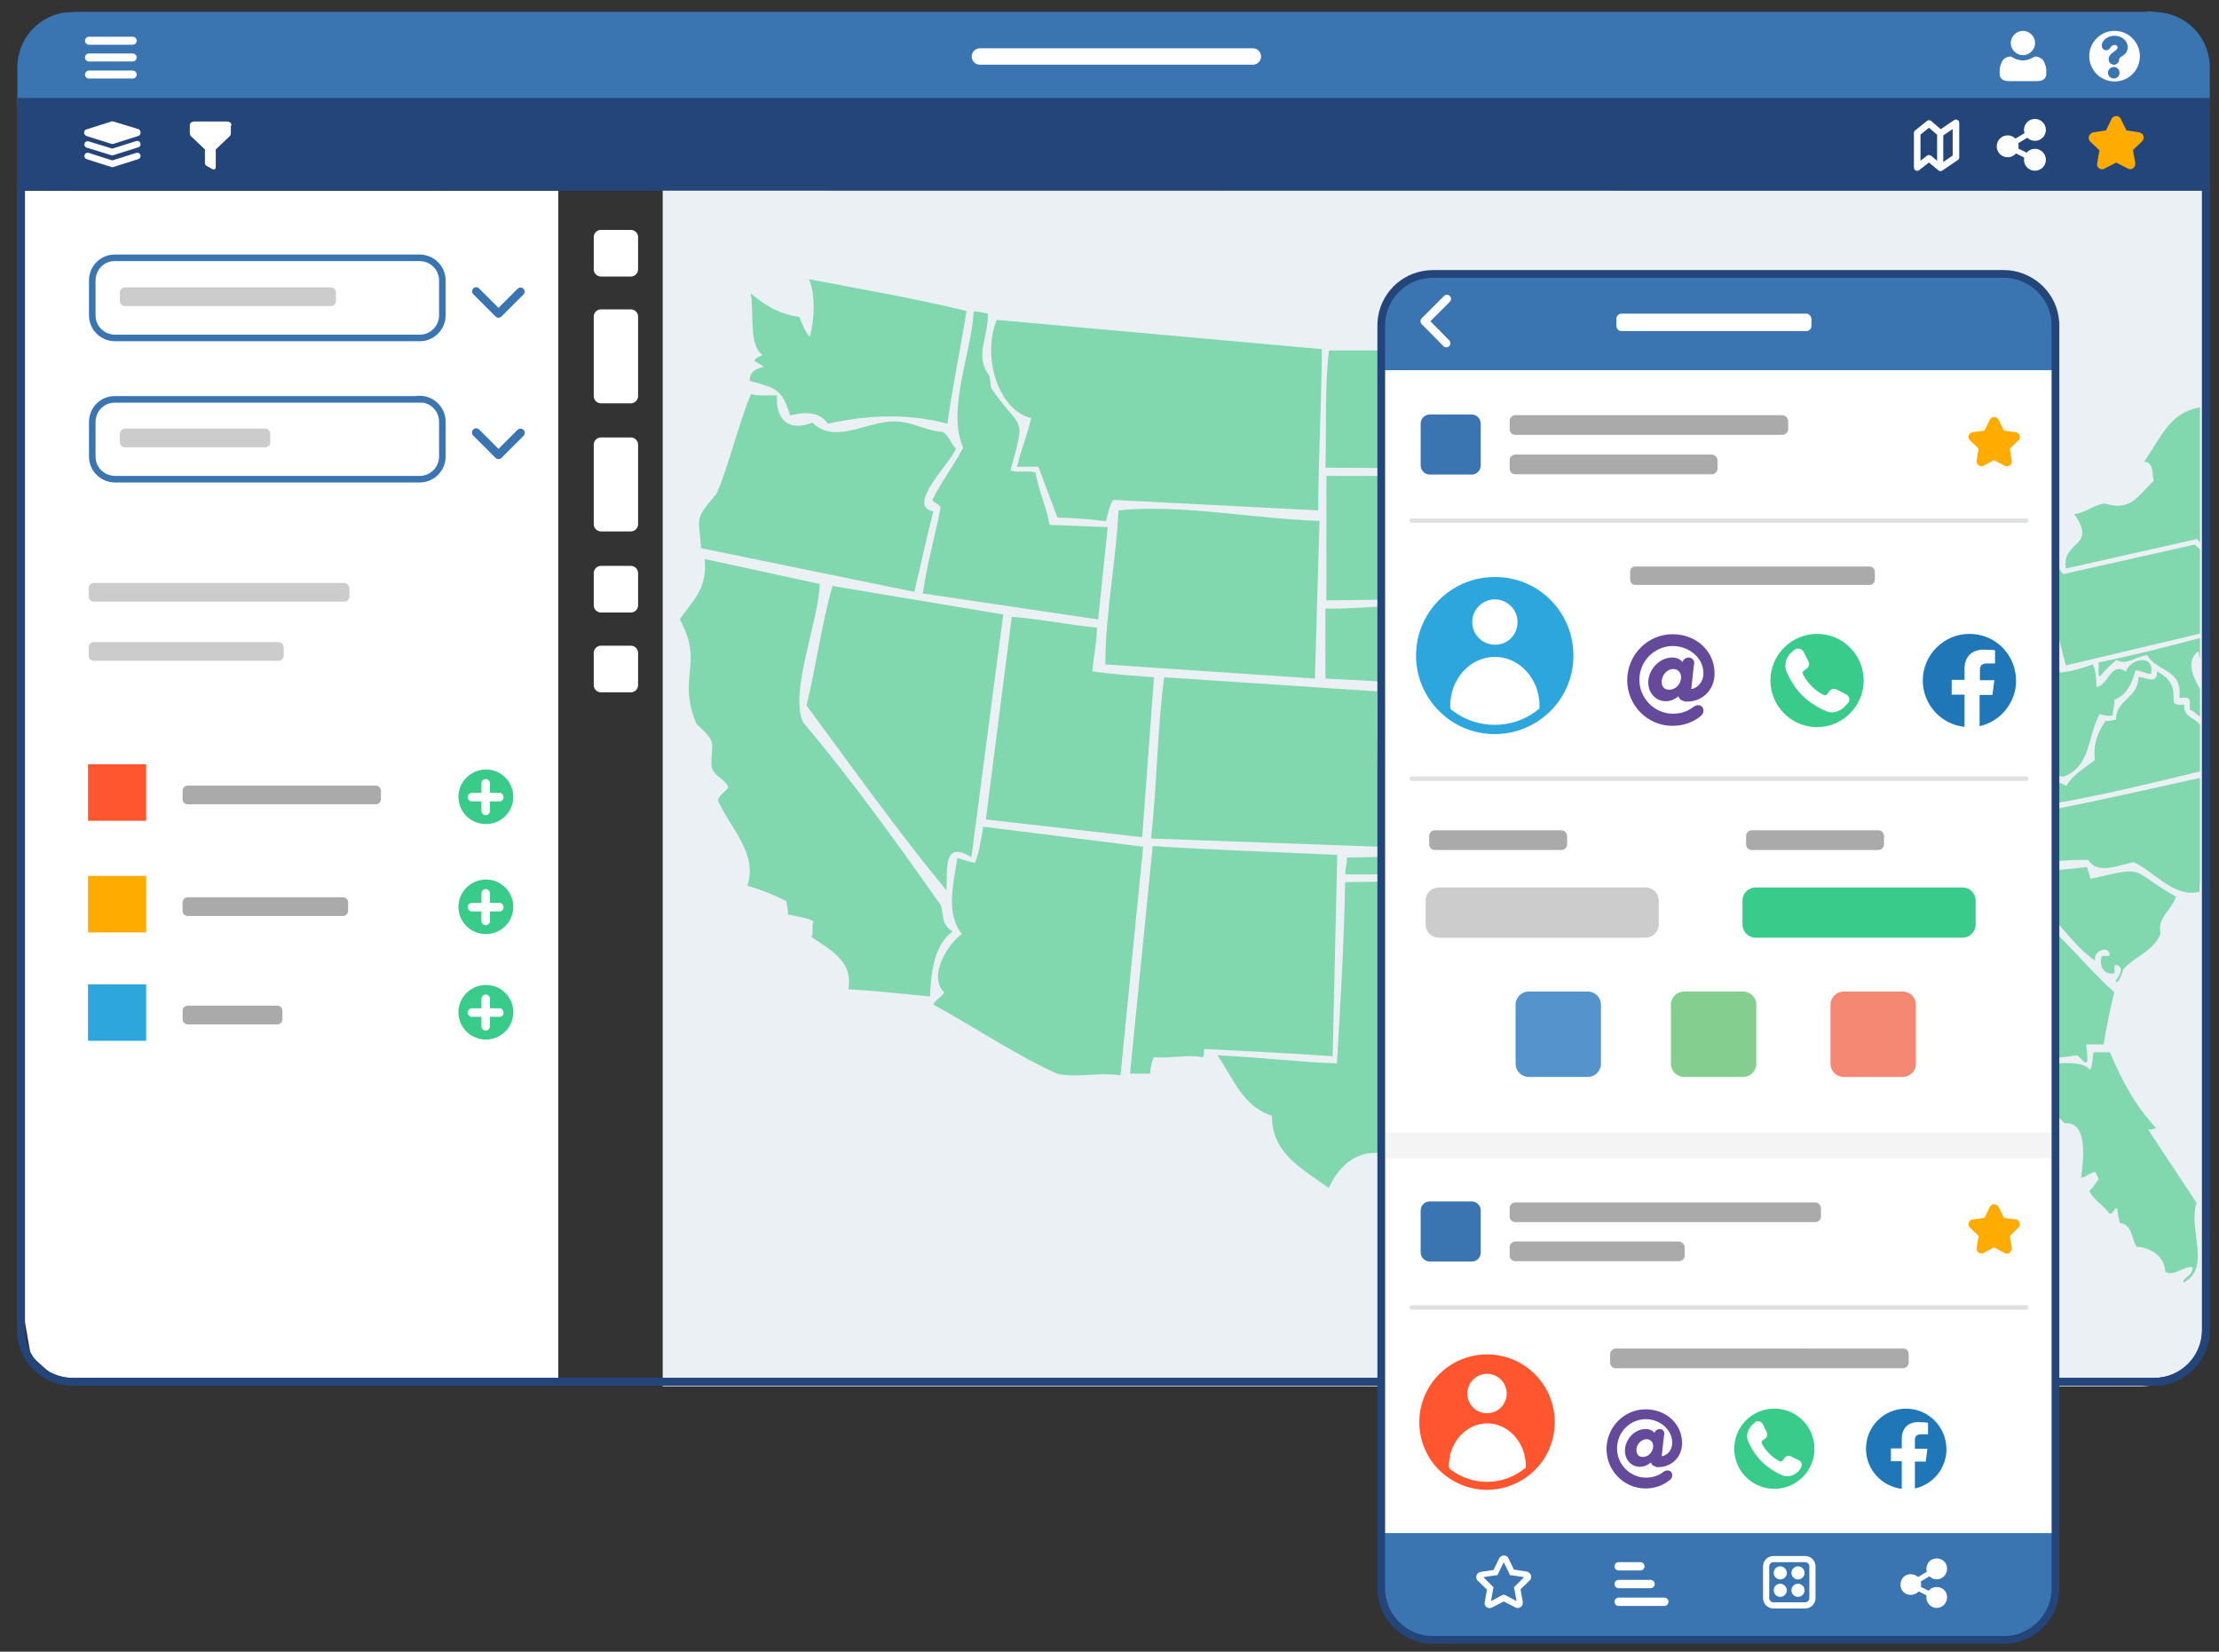
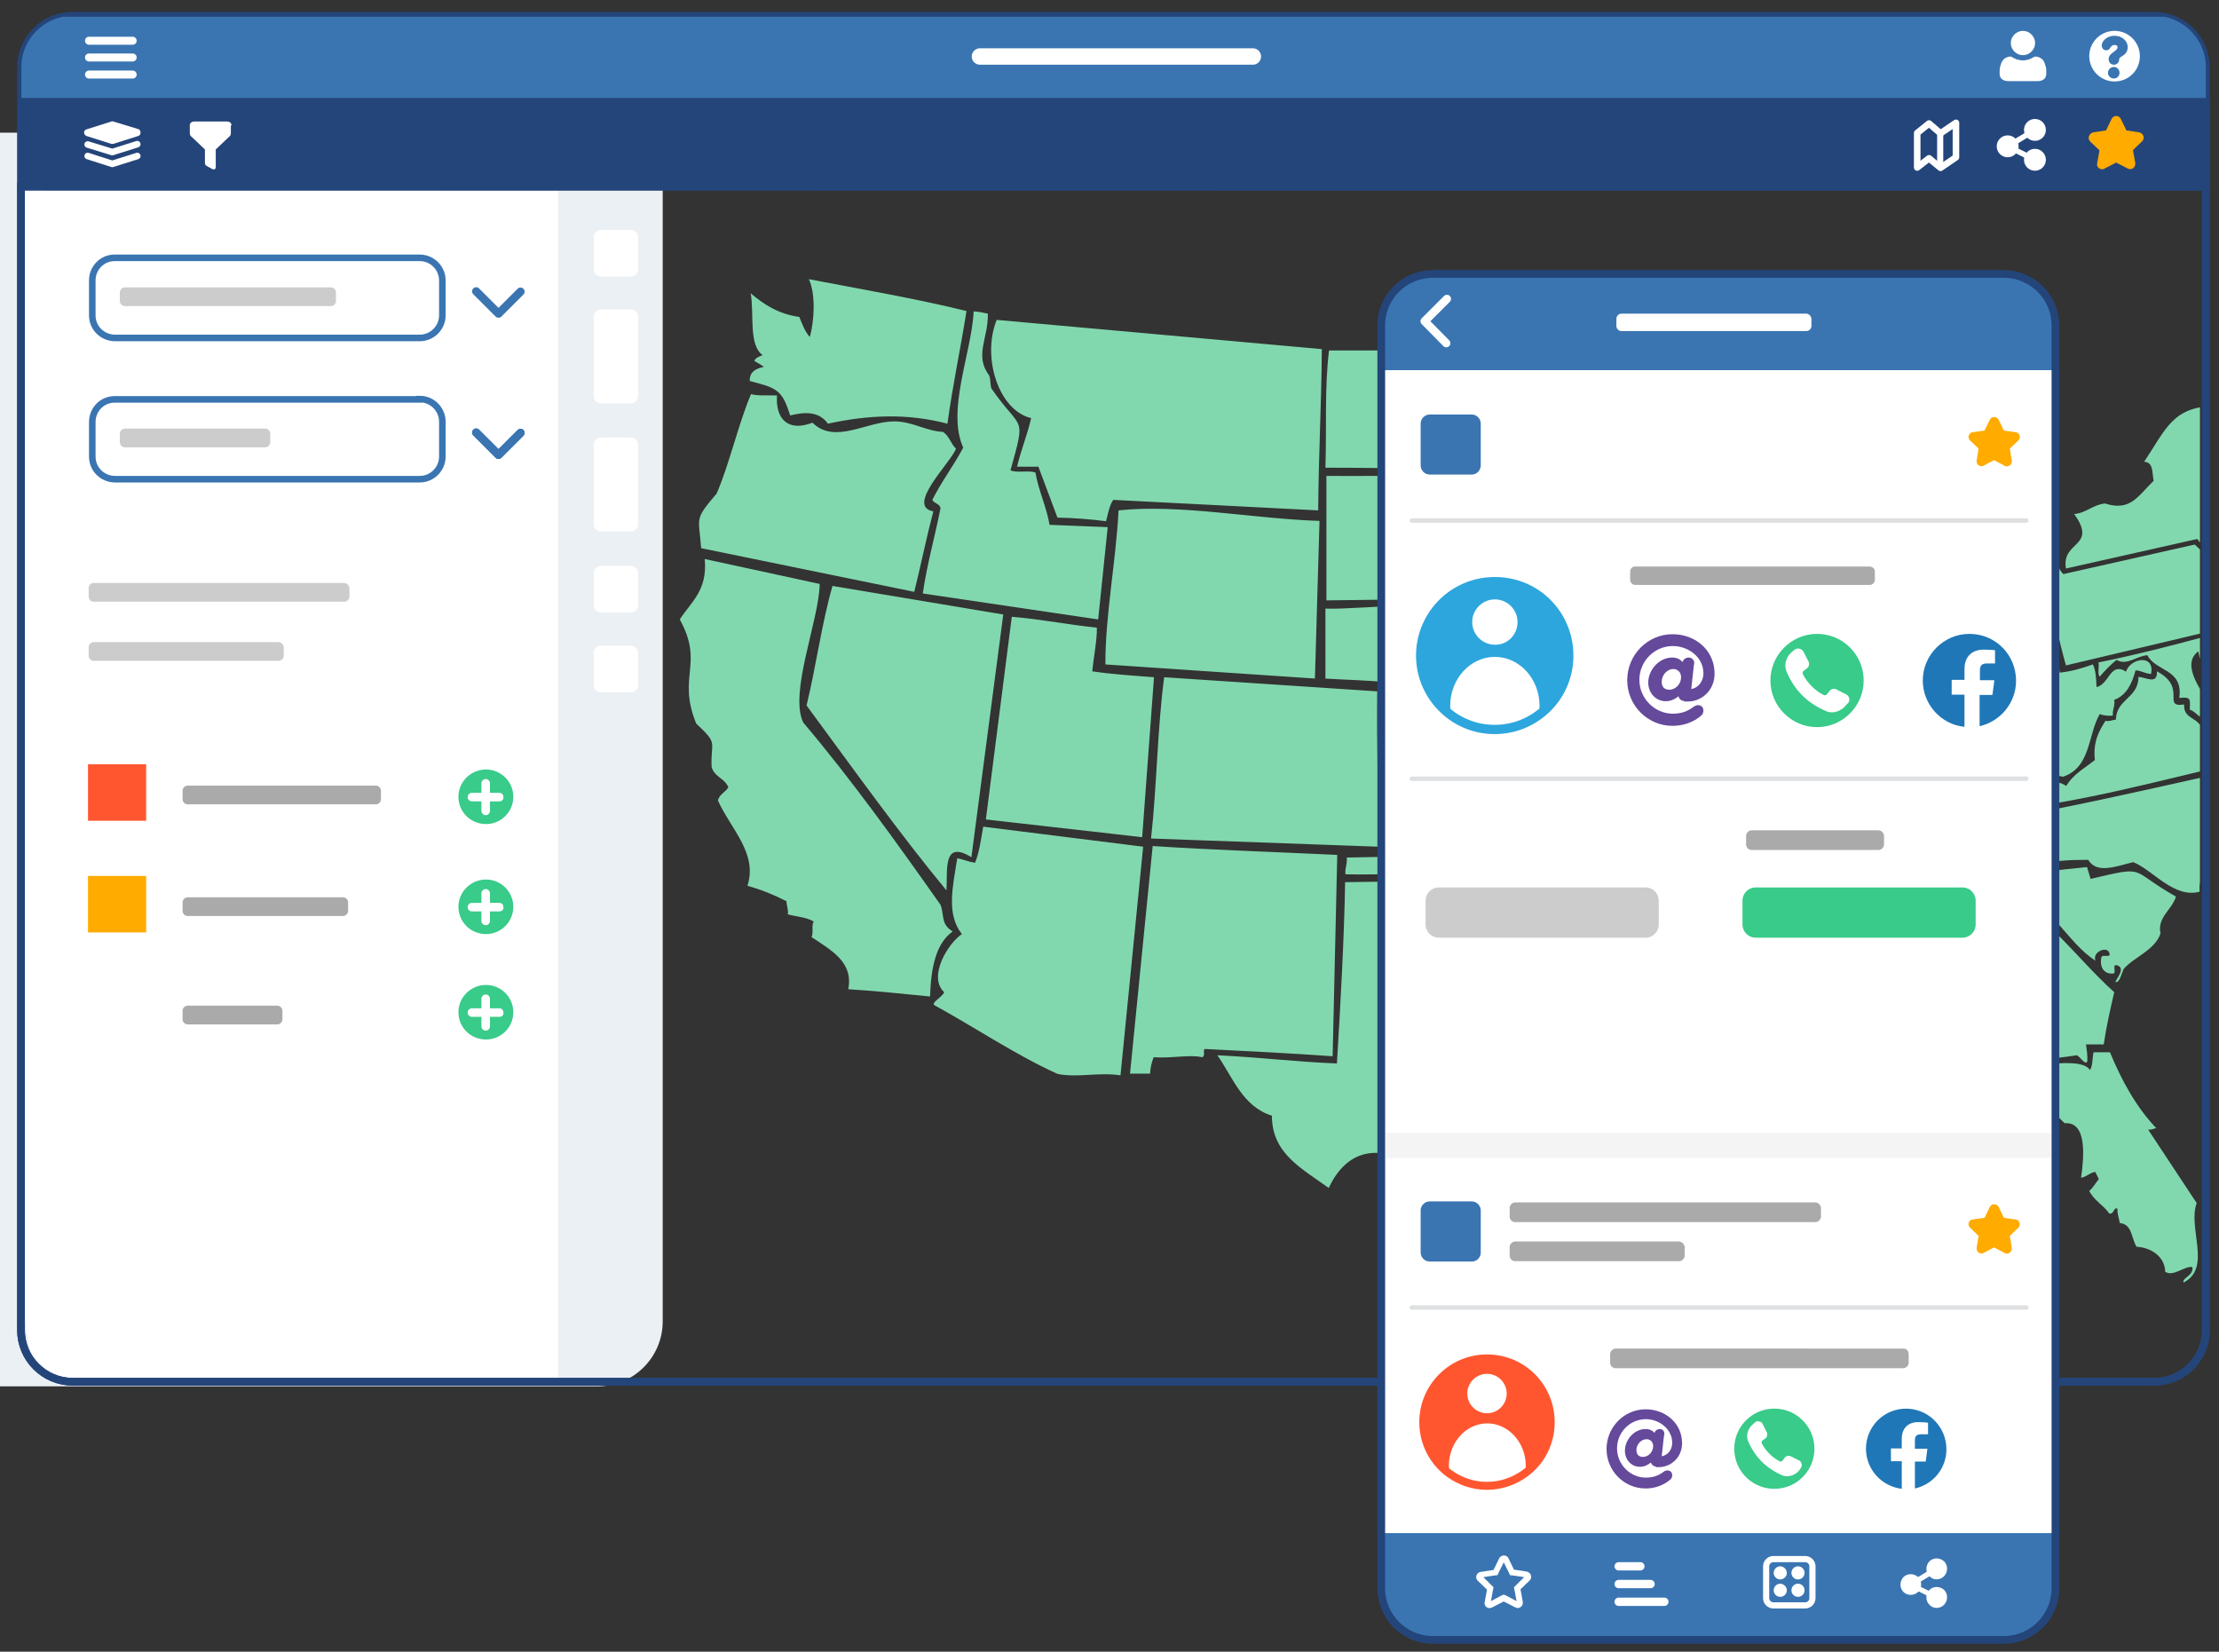
<svg xmlns="http://www.w3.org/2000/svg" xmlns:xlink="http://www.w3.org/1999/xlink" viewBox="0 0 675.7 502.9">
  <rect x="0" y="0" width="675.7" height="502.9" fill="#333333" stroke="none" />
  <style>.i{fill-rule:evenodd}.j{fill:none}.k{stroke-miterlimit:10}.l{fill:#fff}.m{stroke-linecap:round}.n{fill:#aaa}.o{stroke-linejoin:round}.p{stroke:#fff}.q{fill:#38cb89}.r{stroke-width:2.348}.s{fill:#3a75b2}.t{stroke:#3a75b2}.u{stroke-width:2}.v{stroke-width:2.5}.w{fill:#ffab00}.x{stroke:#24457a}.y{stroke-width:1.367}</style>
-   <path d="M201.8,40.4h469.8v361.9c0,11-8.9,19.8-19.8,19.8h-450V40.4z" fill="#ebf0f4" class="i" />
+   <path d="M201.8,40.4v361.9c0,11-8.9,19.8-19.8,19.8h-450V40.4z" fill="#ebf0f4" class="i" />
  <path d="M170 420.3l-152.4-.2-8.2-7.3-1.8-10.3V58.1H170z" class="l" />
  <path d="M104.7 177.5h0 0 0 0-76.1 0 0 0a1.58 1.58 0 0 0-1.6 1.6v2.5a1.58 1.58 0 0 0 1.6 1.6h0 76.2 0a1.58 1.58 0 0 0 1.6-1.6v-2.5c-.1-.9-.8-1.6-1.7-1.6zm-20 18h0 0 0 0-56.1 0 0 0a1.58 1.58 0 0 0-1.6 1.6v2.5a1.58 1.58 0 0 0 1.6 1.6h0 56.2 0a1.58 1.58 0 0 0 1.6-1.6v-2.5c-.1-.9-.8-1.6-1.7-1.6z" fill="#ccc" class="i" />
  <g class="j k t">
    <path d="M127.8 78.5c3.8 0 6.9 3.1 6.9 6.9V96c0 3.8-3.1 6.9-6.9 6.9h-20.9-72 0c-3.8-.1-6.8-3.1-6.8-6.9V85.4c0-3.8 3-6.9 6.8-6.9h0 92.9z" class="u" />
    <path d="M145 88.7l6.8 6.8 6.7-6.7" class="m o v" />
  </g>
  <path d="M100.7 87.5h0 0 0 0-62.6 0 0 0a1.58 1.58 0 0 0-1.6 1.6v2.5a1.58 1.58 0 0 0 1.6 1.6h0 62.6 0a1.58 1.58 0 0 0 1.6-1.6v-2.5a1.58 1.58 0 0 0-1.6-1.6z" fill="#ccc" class="i" />
  <g class="j k t">
    <path d="M127.8 121.5c3.8 0 6.9 3.1 6.9 6.9V139c0 3.8-3.1 6.9-6.9 6.9h-20.9-72 0c-3.8-.1-6.8-3.1-6.8-6.9v-10.5c0-3.8 3-6.9 6.8-6.9h0 92.9z" class="u" />
    <path d="M145 131.7l6.8 6.8 6.7-6.7" class="m o v" />
  </g>
  <path d="M80.7 130.5h0 0 0 0-42.6 0 0 0a1.58 1.58 0 0 0-1.6 1.6v2.5a1.58 1.58 0 0 0 1.6 1.6h0 42.6 0a1.58 1.58 0 0 0 1.6-1.6v-2.5a1.58 1.58 0 0 0-1.6-1.6z" fill="#ccc" class="i" />
  <path d="M26.8 232.7h17.7v17.2H26.8z" fill="#ff5630" />
  <path d="M114.4 239.2h0 0 0 0-57.2 0 0 0a1.58 1.58 0 0 0-1.6 1.6v2.5a1.58 1.58 0 0 0 1.6 1.6h0 57.2 0a1.58 1.58 0 0 0 1.6-1.6v-2.5a1.58 1.58 0 0 0-1.6-1.6z" class="i n" />
  <path d="M26.8 266.7h17.7v17.2H26.8z" class="w" />
  <path d="M104.4 273.2h0 0 0 0-47.2 0 0 0a1.58 1.58 0 0 0-1.6 1.6v2.5a1.58 1.58 0 0 0 1.6 1.6h0 47.2 0a1.58 1.58 0 0 0 1.6-1.6v-2.5a1.58 1.58 0 0 0-1.6-1.6z" class="i n" />
-   <path d="M26.8 299.7h17.7v17.2H26.8z" fill="#2da6dd" />
  <g class="i">
    <path d="M84.4 306.2h0 0 0 0-27.2 0 0 0a1.58 1.58 0 0 0-1.6 1.6v2.5a1.58 1.58 0 0 0 1.6 1.6h0 27.2 0a1.58 1.58 0 0 0 1.6-1.6v-2.5a1.58 1.58 0 0 0-1.6-1.6z" class="n" />
    <path d="M148 234.3c-4.6 0-8.4 3.7-8.4 8.3s3.7 8.3 8.4 8.3a8.3 8.3 0 1 0 0-16.6zm4.1 9.7h-2.9v2.9c0 .7-.6 1.3-1.3 1.3s-1.3-.6-1.3-1.3V244h-2.9c-.7 0-1.3-.6-1.3-1.3s.6-1.3 1.3-1.3h2.9v-2.9c0-.7.6-1.3 1.3-1.3s1.3.6 1.3 1.3v2.9h2.9c.7 0 1.2.6 1.2 1.3.1.7-.5 1.3-1.2 1.3zm-4.1 23.8c-4.6 0-8.4 3.7-8.4 8.3s3.7 8.3 8.4 8.3a8.3 8.3 0 1 0 0-16.6zm4.1 9.7h-2.9v2.9c0 .7-.6 1.3-1.3 1.3s-1.3-.6-1.3-1.3v-2.9h-2.9c-.7 0-1.3-.6-1.3-1.3s.6-1.3 1.3-1.3h2.9V272c0-.7.6-1.3 1.3-1.3s1.3.6 1.3 1.3v2.9h2.9c.7 0 1.2.6 1.2 1.3.1.8-.5 1.3-1.2 1.3zm-4.1 22.4c-4.6 0-8.4 3.7-8.4 8.3s3.7 8.3 8.4 8.3a8.3 8.3 0 1 0 0-16.6zm4.1 9.7h-2.9v2.9c0 .7-.6 1.3-1.3 1.3s-1.3-.6-1.3-1.3v-2.9h-2.9c-.7 0-1.3-.6-1.3-1.3s.6-1.3 1.3-1.3h2.9v-2.9c0-.7.6-1.3 1.3-1.3s1.3.6 1.3 1.3v2.9h2.9c.7 0 1.2.6 1.2 1.3.1.8-.5 1.3-1.2 1.3z" class="q" />
  </g>
  <path d="M464.3 429.4c0 .1.1.2.1.3-.5-.2-.5-.3-.1-.3m-290-1.4c0 .1 0 .1 0 0 0 .1 0 0 0 0" fill="#afc7ec" />
  <path d="M671.7 20.5V405c0 8.6-7 15.7-15.7 15.7H22.1c-8.6 0-15.7-7-15.7-15.7V20.5c0-7.6 5.4-14 12.7-15.4 1-.2 2-.3 3-.3H656c1 0 2 .1 3 .3 7.3 1.5 12.7 7.8 12.7 15.4z" class="j k r x" />
  <path d="M671.7 20.5V31H6.5V20.5c0-7.6 5.4-14 12.7-15.4h639.9c7.2 1.5 12.6 7.8 12.6 15.4" class="s" />
-   <path d="M671.7 20.5V31H6.5V20.5c0-7.6 5.4-14 12.7-15.4l3.9-.3h632.1s1.4 0 1.9.1a22.5 22.5 0 0 1 2.1.3c7.1 1.4 12.5 7.7 12.5 15.3z" class="j k r t" />
  <path d="M6.5 31.1h665.3v25.8H6.5z" fill="#24457a" />
  <path d="M6.5 31h665.3v25.8H6.5z" class="j k r x" />
  <g class="l">
    <path d="M623.1 22.4c0 .7-.2 1.3-.7 1.7s-1.1.6-2 .6h-8.8c-.8 0-1.5-.2-2-.6s-.7-1-.7-1.7v-.9c0-.3.1-.6.1-1l.3-1c.1-.3.2-.6.4-.9s.4-.5.6-.7.5-.3.9-.5c.3-.1.7-.2 1.1-.2.1 0 .2.1.4.2s.5.3.8.4c.3.2.6.3 1.1.4.4.1.9.2 1.4.2s.9-.1 1.4-.2.8-.3 1.1-.4c.3-.2.5-.3.8-.4l.4-.2c.4 0 .8.1 1.1.2s.6.3.9.5c.2.2.5.4.6.7.2.3.3.6.4.9l.3 1c.1.3.1.7.1 1v.9m-3.4-9.3c0 1-.4 1.9-1.1 2.6s-1.6 1.1-2.6 1.1-1.9-.4-2.6-1.1-1.1-1.6-1.1-2.6.4-1.9 1.1-2.6 1.6-1.1 2.6-1.1 1.9.4 2.6 1.1 1.1 1.6 1.1 2.6" class="i" />
    <path d="M619.2 49.4l-9.5-4.8 9.5-5.7.8 1.4-6.9 4.2 6.9 3.4z" />
    <g class="i">
      <use xlink:href="#B" />
      <use xlink:href="#B" y="9.1" />
      <use xlink:href="#B" x="-8.3" y="5" />
    </g>
  </g>
  <path d="M636.1 41.5c-.2.6 0 1.2.4 1.6l2.8 2.7-.7 3.9c-.2.9.4 1.7 1.3 1.8.3.1.7 0 1-.2l3.5-1.8 3.5 1.8c.2.1.5.2.7.2a1.58 1.58 0 0 0 1.6-1.6v-.3l-.7-3.9 2.8-2.7a1.57 1.57 0 0 0 0-2.2c-.2-.2-.6-.4-.9-.5l-3.9-.6-1.7-3.5h0c-.4-.8-1.3-1.1-2.1-.7-.3.2-.6.4-.7.7l-1.7 3.5-3.9.6c-.6.2-1.1.6-1.3 1.2z" class="w" />
  <path d="M643.9 9.4c-4.2 0-7.7 3.4-7.7 7.7 0 4.2 3.4 7.7 7.7 7.7s7.7-3.4 7.7-7.7c0-4.2-3.4-7.7-7.7-7.7zm-.2 14.5c-1 0-1.8-.8-1.8-1.7a1.79 1.79 0 0 1 1.8-1.8c1 0 1.7.8 1.7 1.8s-.8 1.7-1.7 1.7zm1.6-5.8a1.58 1.58 0 0 1-1.6 1.6c-.9 0-1.6-.7-1.6-1.7 0-1.9 2.7-2.4 2.7-3.6 0-.5-.4-.7-.9-.7-1.4 0-1.2 1.6-2.5 1.6-1.1 0-1.4-.9-1.4-1.5 0-1.1 1.4-2.9 3.9-2.9 2.2 0 4 1.5 4 3.5-.1 2.7-2.6 2.6-2.6 3.7z" class="i l" />
  <path d="M27.1 12.4h13.3m-13.3 5.1h13.3m-13.3 5.2h13.3" stroke-width="2.435" class="j k m p" />
  <path d="M70.5 38.2s0-.6-.4-.9-1-.3-1-.3h-10s-.5 0-.9.3-.4.8-.4.8v2.2s0 .5.1.8c.2.4.5.6.5.6l4 3.8v3.9a2.64 2.64 0 0 0 .1.7c.2.3.4.4.4.4l1.8 1s.4.2.7 0 .3-.5.3-.5v-5.5h0l4-3.8s.4-.3.5-.6.1-.8.1-.8v-2.1z" class="l" />
  <g class="j k p">
    <path d="M298.4 17.2h83.1" stroke-width="5" class="m o" />
    <path d="M590.8 41v9.5" stroke-width="1.871" />
    <path d="M583.8 40.5l3.6-2.9 3.5 3 4.7-3.2v10.5l-4.7 3.2-3.5-2.9-3.6 2.8z" class="o u" />
  </g>
  <path d="M42.1 39.3L34.5 37c-.2-.1-.4-.1-.6 0l-7.6 2.4c-.4.1-.7.5-.7 1 0 .4.3.8.7 1l7.6 2.4h.3.3l7.6-2.4c.4-.1.7-.5.7-1 0-.6-.3-1-.7-1.1z" class="l" />
  <path d="M26.7 44l7.5 2.3 7.6-2.4m-15.1 3.6l7.5 2.4 7.6-2.4" class="j k m o p u" />
  <g class="i l">
    <path d="M194.3 120.6h0 0 0 0V96.4h0 0 0a2.22 2.22 0 0 0-2.2-2.2H183a2.22 2.22 0 0 0-2.2 2.2h0v24.2h0a2.22 2.22 0 0 0 2.2 2.2h9.1a2.22 2.22 0 0 0 2.2-2.2zm0 39h0 0 0 0v-24.2h0 0 0a2.22 2.22 0 0 0-2.2-2.2H183a2.22 2.22 0 0 0-2.2 2.2h0v24.2h0a2.22 2.22 0 0 0 2.2 2.2h9.1a2.22 2.22 0 0 0 2.2-2.2zm0-77.6h0 0 0 0v-9.8h0 0 0a2.22 2.22 0 0 0-2.2-2.2H183a2.22 2.22 0 0 0-2.2 2.2h0V82h0a2.22 2.22 0 0 0 2.2 2.2h9.1a2.22 2.22 0 0 0 2.2-2.2z" />
    <use xlink:href="#C" />
    <use xlink:href="#C" y="24.3" />
  </g>
  <g class="j k">
    <path d="M671.7 56.9V405c0 8.6-7 15.7-15.7 15.7H22.1c-8.6 0-15.7-7-15.7-15.7V56.8l665.3.1z" class="r x" />
    <path d="M145 131.7l6.8 6.8 6.7-6.7" class="m o t v" />
  </g>
  <defs>
    <path id="A" d="M204.9 77.9h465v328.7h-465z" />
    <path id="B" d="M617.3 41.9a3.32 3.32 0 1 1 4.7-4.7 3.32 3.32 0 1 1-4.7 4.7" />
    <path id="C" d="M194.3 184.3h0 0 0 0v-9.8h0 0 0a2.22 2.22 0 0 0-2.2-2.2H183a2.22 2.22 0 0 0-2.2 2.2h0v9.8h0a2.22 2.22 0 0 0 2.2 2.2h9.1a2.22 2.22 0 0 0 2.2-2.2z" />
    <path id="D" d="M501.1 270.2h0 0 0 0-62.9 0-.1 0c-2.2 0-4 1.8-4 4v7.3c0 2.2 1.8 4 4 4h0 63 0c2.2 0 4-1.8 4-4v-7.3c0-2.2-1.8-4-4-4z" />
-     <path id="E" d="M483.5 327.9h-18c-2.2 0-4-1.8-4-4v-18c0-2.2 1.8-4 4-4h18c2.2 0 4 1.8 4 4v18c0 2.2-1.8 4-4 4" />
    <path id="F" d="M477.7 199.6a22.26 22.26 0 0 1-9.3 18.2c-3.7 2.7-8.3 4.3-13.3 4.3-4.9 0-9.5-1.6-13.2-4.3-5.6-4.1-9.3-10.7-9.3-18.2 0-12.4 10.1-22.5 22.5-22.5 12.6-.1 22.6 10 22.6 22.5" />
    <path id="G" d="M472.2 433c0 6.5-3.1 12.2-8 15.7-3.2 2.3-7.2 3.7-11.4 3.7-4.3 0-8.2-1.4-11.4-3.7-4.9-3.5-8-9.3-8-15.7 0-10.7 8.7-19.4 19.4-19.4 10.8 0 19.4 8.7 19.4 19.4" />
    <path id="H" d="M587.5 479.9c-1.2-1.2-1.2-3.2 0-4.5 1.2-1.2 3.2-1.2 4.5 0 1.2 1.2 1.2 3.2 0 4.5-1.3 1.3-3.3 1.3-4.5 0" />
    <path id="I" d="M544.1 478.9c0 1.1-.9 2-2 2s-2-.9-2-2 .9-2 2-2c1 0 2 .9 2 2z" />
    <path id="J" d="M549.5 478.9c0 1.1-.9 2-2 2s-2-.9-2-2 .9-2 2-2 2 .9 2 2z" />
  </defs>
  <clipPath id="K">
    <use xlink:href="#A" />
  </clipPath>
  <g clip-path="url(#K)" fill="#82d8ae" class="i">
    <path d="M710.2 81c10 .9 4.1 17.8 13.7 19.1.5 1.3 1.2 2.5 1.4 4 3.1-1.2 4.2.9 5.8 2.2-3 3.1-6.9 6.2-10.8 8.7.4.4.4 1.3.4 2.2-1.5-.1-2.3.6-3.6.7.4 13.1-11.3 3-10.1 18.8-4.3-7.1-7-15.9-10.8-23.4 5.5-6.8 1.4-23.1 6.1-30.7 4.6.8 2.8 3.5 7.9-1.6zm-463.9 4c16.1 3.1 32.6 5.9 48 9.7-1.8 11.5-4.2 22.5-5.8 34.3-12.2-3.2-24-2.7-36.4 0-2.8-4-7.5-3.5-11.5-2.5-2.4-7.9-4.2-8.4-12.3-10.5-.1-2.9 2-3.8 4.3-4.3-.9-.7-1.9-1.2-2.9-1.8.4-1.1 1.6-1.3 2.5-1.8-4.3-3.1-2.5-12.4-3.6-18.8 4 3.4 8.4 6.3 14.8 7.2.9 2.2 1.7 4.5 3.2 6.1 1.4-5 1.8-13.2-.3-17.6zm54.5 10.5c.2 7.5-4.2 12.7.4 18.8.5 1.3.3 2.9.7 4 9.3 13.4 10.6 7.5 5.8 24.9 1.9.9 5.6-.1 7.6.7 1 5.7 3.3 10.2 4.3 15.9l17.7.7-2.9 28.1-53.4-7.9c1.3-9.1 3.7-17.3 5.4-26-.3-1.4-2-1.4-2.5-2.5 2.8-5.6 6.5-10.4 9.4-15.9-5.1-11.4 2.5-28.6 3.2-41.5 1.5.1 2.9.4 4.3.7zm101.7 10.8c-.1 16.6-1 32.4-1.1 49.1l-62.4-3.2c-1.2 1.7-1.6 4.2-2.2 6.5-4.6-.6-9.6-1-14.8-1.1l-5.8-15.5h-6.5c1.2-5.1 3.1-9.6 4.3-14.8-9.9-2.3-15.1-18.5-10.5-29.9l99 8.9zm2.2.4H461c2.1 12.3 5.1 23.8 7.2 36.1-21.9.3-42.9-.4-64.6-.4.4-12-.3-24.5 1.1-35.7zm289.3 6.8c2.1 1.9 3.5 7.6 5.8 13.3 6.3 12.7 7.5 18.9-7.2 19.5 0-8.1-3.4-19.1 1.4-23.8-1-1.7-2.2-7.5 0-9zm-149.7 4.7c-1.1 3.3-5.3 3.6-4.7 8.7 7.6-1.6 4.8-1.7 10.5 2.9 7.6 2.4 12.2-4.6 19.5-6.1-.2 1.7.8 2.1.7 3.6 6-2.8 9.2 1.2 13 3.6-2.4 1.4-8.5-1.2-8.7 2.9-8.2-2.2-14.3 1.8-20.6 3.6-1.4 2.9-2.3 6.4-3.2 9.7-4.3-19-15.4-6.7-25.3-15.1-.1-1.3 6.5-5.5 7.6-6.5 4.9-3.5 6-8.8 11.2-7.3zm147.9 4.7c-6.5 6.4-1.5 15.5-1.8 24.2-1.7.5-3.3 1-5 1.4-.9-2.9-1.5-6.2-2.2-9.4 0-.8-1.5-.2-2.2-.4-.8-5.6-2.8-10-3.6-15.5 4-1.8 8.8-2.7 12.6-4.7 1.5.7 1.5 2.9 2.2 4.4zm-455.6-2.5c-.5 7.1 3.3 11.2 10.8 8.3 6.8 6.7 16.4-.4 24.9-.4 5.5 0 9.5 2.9 14.8 3.2 1.9 1.1 2.4 3.6 4 5.1-1.4 4.1-15.5 17.5-6.9 19.1-2.1 8-3.8 16.4-5.8 24.5l-64.9-13.3c-.7-9.6-2.2-8.5 4.7-16.6 3.8-8.6 6.8-21.8 10.5-30.3 2.1.6 5.2.3 7.9.4zm351 19.4c2.2 6.3 4.4 15.6-2.2 18 .6 1.4 1.6 2.2 2.2 3.6 2.2-2.9 4.1-6 8.3-6.9 2.4 5 6.3 8.6 5.8 16.6h-2.5c-1.9 3.6-2.8 8-4 12.3l-30.3 4.3c.9-3.8 1.5-7.9 2.5-11.5-4.2-7.5-8.7-22.4.7-30.3 1 0-.3 2.5.7 2.5 3.4.5.7-2.9 1.1-5.1.2-1.2 1.6-1.3 2.2-2.2-1.2-9.2 10.2-1.4 15.5-1.3zm-120.9 4.7c-2.1 6.7-.6 4 2.9 8.7 1.9 5-.4 13.6.7 19.8 1.2 1.4-2 1-1.4 2.9.3 3.1.2 6.6.7 9.4-6.9-3.6-5.7-1.7-12.3-.4-6.6-3.9-12.3-2.7-21.3-2.5l-32.1.4v-37.9c21.4.2 41.5-.6 62.8-.4zm-64.9 14.1l-1.4 48-63.8-4.3c-.1-14.6 3.3-32 4-46.9 18.5-2 41.6 2.6 61.2 3.2zm302.3-4c.5 2.3 1.6 4.2 1.8 6.9-1.1-.1-1.2 1-2.5.7-.4-2.6-1.2-4.9-2.2-6.9.6-.5 1.9-.4 2.9-.7zm-5.1 1.5c1.8 1.8 2.4 4.8 3.2 7.6-5.2 2-10.6 3.9-14.1 7.6.7-3.3-.9-7.8-1.4-11.9 4.3-1 8.4-2.1 12.3-3.3zm-24.1 15.1c-4 5.1.2 11.1 4 13.7-.9 1.7-1.9 3.3-2.9 5.1-2.6-1.2-3.1 1.3-4.3 2.5l-42.6 10.1c-2.4-8.3-4-17.4-6.5-25.6 1-2 2.3-3.7 4.3-4.7.1 1.2.8 1.8 1.4 2.5l40-9c2 2 4.3 3.7 6.6 5.4zm-141.8 18.4c-3-3.5-5.2-7.8-11.2-8.3-.6-3.1-1-6.4-1.8-9.4l-48 4.3c-2.6 15.4 6.4 23.7 9.4 35.7 10.3.3 32.5-5.8 40.4-.4 2.4-6.7 6.8-7.1 1.8-13.3 2.9-.8 5.2-2.3 7.9-3.2.2-2.1.8-3.8 1.5-5.4zm142.8-17.3c3.2 1.2 11 1.5 7.2 6.5 1.2.9 2.7 1.6 4.3 2.2 0 6.2-.9 14-3.2 19.1-3-1.1-5.6-2.6-8.3-4 0-5.4 3.2-7.6 5-11.2-2.4-3.4-8.9-7-5-12.6zm-123.3 9.4c.4 4.1 1.3 5.9 4.3 9 1.2 9.8 2.1 20.1 3.6 29.6-2.2 3.3-1.8 4.7 1.4 6.9-2.4 4.5-5.4 10.2-3.6 17.7-1.4.4-2.1 1.6-3.6 1.8-.1 1.5.6 2.3.7 3.6-2.1-.7-5.1-2.7-6.1.4-1-.4-2.1-.8-3.2-1.1.9-7.2-4.9-8-10.1-11.2.7-2.7 1.4-5.3 2.2-7.9-1.7-1.6-4.5-2-6.9-2.9-.4-7.1-6.1-8.8-8.3-14.1 2.1-3.1 3.3-7 5.4-10.1-.2-1.8-1.8-2.2-1.8-4.3 2.5-.4 3.8-1.9 6.1-2.5 1.8-7.4 3.4-6.6-1.8-12.6 7.6-.5 14.5-1.6 21.7-2.3zm-95.6 6.5c19.9-10.9 17.7 22.9 26 32.8-20.6-.3-40.2.5-60.6.4.1-4.8-.6-8.7-.4-13.7-5.9-.6-12.3-.7-18.4-1.1v-21.3c11.3.5 46.1-4.4 53.4 2.9zm124.8-1.1l5.1 27.4c.9 5 3.5 11.7-2.9 11.2-2 2.5-2.8 6.1-4.3 9-1.8 0-3.3-.3-4.7-.7-.9 1.2-1.6 2.7-2.2 4.3-1.2-.3-2.1-.8-2.9-1.4-.9.6-1.4 1.8-1.8 2.9-2-1.1-5-.7-6.9.4-5.1-6.5 7.8-14-.4-17 3.4-6.3-1.4-23.1-1.4-31 5.3-3.9 14.9-3.4 22.4-5.1zm-247.8 4c.1 3.6-1 9.1-1.4 13.3 5.9.9 12.4 1.3 18.8 1.8l-3.6 48.7-47.6-5.4 7.9-61.7c8.9.7 17 2.4 25.9 3.3zm339.4.7h1.1c-2.4 8 8.2 8.1 8.3 15.9-1.8.1-3 .9-5 .7-.9-5.9-5.7-10.9-4.4-16.6zm-2.2 2.1c2.3 4.9 3.8 10.6 5.8 15.9 2.4.3 3.7-.6 6.1-.4-1.6 5.3-2.6 11.1-4 16.6-3.1-2.4-.4-7.3-.4-10.8-1.7-.2-2-1.8-2.5-3.2h-3.6c-.2-5.5-2.4-8.9-3.2-13.7-5.4 4.1 1 11.6 2.9 15.9-1.1-.3-1.1.6-2.2.4.3 1.8 3.4 2 1.4 4-1.6.5-2.9-2.1-4.7-2.5.1-3.2.5-4-3.2-3.6 1.3-8.9-7.2-8-9.7-13-3.3.2-6.3 3.3-9.4 1.4-1.8 1.5-3.5 3.2-5.1 5.1-.8-.7-.1-3-.4-4.3 11.3-2.3 21.8-5 32.2-7.8zm-45.8 2.6c.9 2.5 1.4 5.3 1.8 8.3 3.8-.4 7-1.4 10.1-2.5.9 1.8 1 4.3 1.1 6.9 3.9-.8 4.1-7.8 9-4.7 1.2-4.1 8.9-5.5 7.6.7-1.9-.1-2.9-1-4.7-1.1-1.1 4.1-2.8 7.6-6.5 9 .3 2-.6 2.8-.4 4.7-.5.3-3 .1-4-.4-3.7 6.3-2.6 16.2-11.2 19.1-2.2-.6-3.8-.1-4.7 1.4-3.8-4-10-5.6-11.5-11.9 2-2 3.4-4.5 3.2-8.7 1.2-.2 2 .1 2.9.4.8-2 1.1-4.4 1.4-6.9 6.4-.4 5.8-7.7 5.9-14.3zm31.4 7.9c9.4 5 1.3 11.1 8.3 10.1-.3 3.9 3.3 4 4.7 6.1 1.3-.8 2.5-1.6 4-2.2-.5 1-1 1.9-1.4 2.9.9 1 2.3 1.6 2.9 2.9-1.3-.2-1.4.8-2.5.7.8 1.1 2.8 1.1 3.2 2.5 0 2-2.2.1-3.6.4.3 3.3 4.7 2.5 6.9 1.8.4.8.6 1.8.7 2.9-23 5.3-45 11.5-70.3 14.4 5-3.1 7.2-14 14.1-6.5 2.8-.9 1.6-3.4 5.4-1.1 2-3.5 5.6-5.4 8.7-7.9-.6-5.7 1.3-8.8 3.2-11.9 1.4.2 2.1-.3 3.2-.4.2-6.4 6.8-6.4 6.9-13 2.3.1 5.8 2.5 5.6-1.7zm-302.3 1.8l64.9 4.3c-.2 16.1.3 31.4.4 47.3l-69.3-2.5c1.8-16.1 1.9-33.3 4-49.1zm322.2 49.1c1.7.6 3.9-1.4 6.1-1.4v3.2c-2.5 1-5.4 1.5-7.9 2.5-1.8 3.8-5.6 5.7-5.1 11.9-7.8 2.1-14.1-6.5-20.2-9-4.8 1.1-11.1 3.8-13.7-.7-24.6-.1-11.4 6.1-32.5 7.6-.3-1.5 1.6-3.6 2.2-5.4 5.3 0 7.5-2.2 10.8-5.4 3.9-3.7 7.6-7 9.7-12.3 18.6-3.7 36.6-7.9 54.8-11.9.7.8 1.3 1.8 2.2 2.5-2.7 2-6.5 2.8-9 5 3.5 1.1 7.4-.5 11.5 0-.1 2.3-1.4 3.4-1.4 5.8-2.9.4-5.5 1.2-8.7 1.4.8 1 2.6 1 4 1.4.6 3.2-.9 4.2-2.8 4.8zm-377.3-3.6l48.7 6.1-6.9 69.6c-7.1-1-12.9.8-19.1-.4-12.5-5.6-25.4-14.3-37.5-20.9-1.3-.8 2.4-2.5 2.9-4-5-4.7 1.1-14.8 5.4-17.7-4.8-6.1-2.8-14.3-1.4-23.1 1.9.4 3.5 1.1 5.4 1.4 1.3-3.1 1.8-7.1 2.5-11zM610.6 274c7.6.7 11.4 6 16.2 10.8 6.1 6.1 10.8 11.7 17 17.3-1.2 5.2-2.4 10.4-3.2 15.9h-5.4c.2 1.6.5 3.1.4 5.1-.5 1.5-2.3-1.5-3.2-1.8-8.6 1.3-17.7 2-26.3 3.2-2.3-6.1-6-12.3-3.2-18.8-4-9.6-8.2-21.5-12.3-31 6.4-2.3 14.3-3 20.9-5.1 1.6.8-.8 3.2-.9 4.4zm-23.4 1.1c4.1 8.2 6.8 17.7 10.1 26.7.6 1.2 2.4 1.2 2.9 2.5-.5 6.8.7 12.1 1.8 17.3-9.3 1.7-18.1 3.8-27.1 5.8.5 1.6 4.2 3.3 2.9 7.9-.8.6-2.5.3-3.2 1.1-1.3-1.4-2.1-3.2-3.2-4.7-1.1 1-.5 3.9-2.5 4-4.9-15-2.8-37.1-3.2-56.6 6.9-1.5 14.4-2.6 21.5-4zm-26.7 4.3h.7c1.2 19.5 0 41.4 5.4 56.6-3.4.5-7.3.4-9 2.5-8-15.1-10.7-8.7-25.2-8.7 8-21.6 5.5-12.5 2.2-32.8.4-5.3 5.9-8.9 6.5-14.1 6.5-1 13.1-2.1 19.4-3.5zm-26.3 28.2c4.5 10.6-5.1 13.3-4.3 24.2 6.2.6 13.7-.5 20.2-.7 1.3 3 3.2 5.5 4.3 8.7-2.4-.5-4.9-.8-7.6-1.1-.2 5.2 6.9 3.2 10.5 4.7-.9 1.1-1.3 2.5-2.2 3.6 2.4 1.6 5.5 2.4 8.7 3.2-.2 1.2-.7 2-.7 3.2-4.5-1.2-8.2-3.1-12.3-4.7-.8 1.2 1.5 2.3 1.4 4-.5.5-1.5.6-1.8 1.4-1.8.4-1.3-1.6-2.5-1.8-1.7 1.8-4.1 2.6-7.6 1.8-1-5.2-6.9-5.4-11.2-7.2-1.1.8-1.3 2.5-1.8 4-5.7-1-11.7-2.9-18.4-1.8 8.2-31.9-5.3-12.4-3.2-40 9.7-.3 18.6-1.4 28.5-1.5z" />
    <path d="M493.8 112.1c1.5-.5 1.2-2.6 2.5-3.2 5.2-1 5.2 3.2 7.9 4.7 3-2.9 5.4 1.2 7.9 2.9l5-4.3c2.5.7 11.7-.2 6.9 3.6-4.4 6.6-21.8 14.5-17 23.4-10.3 2.8-2.9 11.4-3.2 19.5 4.5 4.4 12.5 5.3 14.8 11.9l-45.4 3.2c-.3-7.4-1.2-14.2-1.4-21.6-1.2-1.4-3-2-4.3-3.2 6.7-8.7-3.2-30.1-4-42.2 5.8 0 10.8-.8 16.6-.7 0-2.6-1.2-2.2-.4-5.1h2.2c1.5 8.4 4 7.7 11.9 11.1zm207.4 55.2c-3 4.1-9.5 7.8-14.8 10.8-.8-1-.6-3.1-1.1-4.3-6-2.7-12.8-4.5-16.2-9.7l-40 9c-1.5-8.5 9.8-6.4 2.5-16.6 3.4-.2 5.9-2.9 9.4-3.2 7.8 2.5 10-2.3 14.8-6.9-.5-2.4 0-5.7-2.9-5.8 6.6-9.8 8.6-16.8 21.6-17 1.4 5.8 3 11.4 4.7 17 .2.8 1.8.1 2.5.4 2.2 5.2 1.4 11.5 2.2 17.7.6 4.9 3.8 8.6 2.5 14.1 5.3-.1 10.4-3.4 14.8-5.5zm-146.1-21c-1.9 8.4-6.6 23.5-2.2 32.8-10 .1-19.6 1.7-29.2 1.1-1.2-4.2-2.3-8.5-3.2-13-10.2-8.4-14.9-7.2-17.3-21.6 5-3.8 6.8-5.9 5.4-12.3 3.9-1.3 6.7-3.9 10.8-5 0 1.8-1.3 2.3-1.4 4 8.8 2.5 17.4 5.2 26.7 7.2 2.1 4.8 6.1 9.7 2.9 15.9 2.3-1.7 5.1-6.1 7.5-9.1zm160.9 4c.7-.5 2.2 1.1 2.9 1.8 0 3.2-3.5 3-5 4.7-2.3-2.6-3.3-.7-5.8.7-.9-2-2.8-3-4-4.7-6.2 1.4-12.1 3.1-17.7 5-.8-1.7-.1-4.9-.4-7.2 7.1-2.3 16.2-2.6 19.8-8.3 1.5 0 1.7 1.4 3.2 1.4-.6 1.4-1.4 2.4-2.2 3.6 2.4 2.1 4.4 4.5 6.5 6.9 3.2 0 6.2-1.9 2.7-3.9zM286.4 275.5c-13.1-18.6-27.3-38.4-41.8-55.5-4.4-9.1 4.8-31 5-42.2l-35-7.6c.9 9.6-4.2 13.1-7.6 18.4 7.5 13.7-.9 17.2 5 31.7 7 6.5 4.3 5.3 4.7 13.3 1 3.1 3.8 3.2 5.1 6.1-.9 1.5-2.7 2.1-3.2 4 3.9 8.7 12.2 16.1 9 26 4.3 1.2 8.2 2.8 11.9 4.7 0 1.5.6 2.3.4 4 2.6.7 5.9.9 7.9 2.2-.8 1 0 3.6-.7 4.7 6.1 4.1 12.8 7.6 11.2 15.9 8.5.5 16.7 1.4 24.9 2.2.3-8.6 1.7-16.1 6.9-19.8-3.7-2.2-2.5-5-3.7-8.1zm320.3-53.1c1.5.6 2.7 1.6 3.6 2.9-2.1 5.3 6.4 8 6.5 10.1.1 2.2-6.7 4.9-6.5 8.7-11.1 6.3-35.9 7.8-49.8 9.4.7 3.9-7.6 4.3-9.4 4.7-1.8-1.3.6-4.4.7-6.1h5.8c-2.3-8.8 5.4-2.5 2.9-9.7 8.1-1.8 10.4 2.8 9.7-2.5 1.4-.1 1.8.8 3.2.7 1.3-.1.9-1.8 2.5-1.4-2.3-1.9 3.3-2.2 5.4-1.1 1.5-2.9 1.8-7.1 2.9-10.5 4-.1 5.4-2.8 6.5-5.8 2.4 1.9 13.8 5.8 16 .6zm-120.9.4c-2.3 4.9 3.5 5.8 5 9 .3 8.6 1.3 16.5 1.4 25.2l-70.3.4v-33.5l63.9-1.1zm6.5 36.8c3.4 11.5 3.9 25.9 5.8 39-8-2.9-17.6 2.3-24.5-1.1-4 2.1-7-1.1-10.5 1.1-1.8-4-8.5-3.1-13.7-3.6.1-4.2-4.7-3.5-7.6-4.7-.2-7.8-.8-15.3-.7-23.4-8.2-1.5-20.3-.4-31.4-.7-.2-2 .6-3 .4-5.1l82.2-1.5zm152.3 34.3c-1.6-.4 0 2.4-1.1 2.5-2.6.3-4.3-1.7-3.6-5 .3-.8 2.3.1 2.5-.7-.1-3.1-5.5-1-4.3 1.8-8.7-5.4-13.8-18.3-24.2-19.5 2-8.2 12.6-7.9 21.6-9 .4 1.1.7 2.4 1.1 3.6 17.6-4.1 11.3-2.9 26 5.4-1.3 4.1-5.8 6.4-4.7 11.2-1.7 5.1-8.1 7.2-11.2 10.8-.7 1.4-1.3 4.4-2.5 4-.3-.4 3.5-4.3.4-5.1zm-237.4-33.6l-1.4 61.3c-12.6-.9-26.8-1.6-38.6-2.2-1.3-.2.1 1.9-1.1 2.5-4-.9-9.2.4-14.8 0-.6 1.5-1 3.1-1.1 5h-6.1l6.9-69.3c18.5 1.2 37.5 1.8 56.2 2.7zm260.4 125.5c-2.3-.5-5.8 3.1-8.3 1.4 0-4.1-3.7-7.3-8.7-7.6-1.6-2.5-1.3-6.9-5.1-7.2-.2-1.4-.8-2.6-.7-4.3-1.1-.9-1 1.7-2.5 1.4-1.8-2.6-4.7-4-6.1-6.9 1.2-1 1.9-2.4 2.9-3.6-.3-.7-.7-1.4-1.1-2.2-1.7.3-2.6 1.5-4.3 1.8.9-6.3 1.9-17.2-5-16.6-4.1-3.9-7.7-8.4-14.4-9.7-1.2 4.6-6.7 4.9-10.1 7.2-3.8-2.3-5.3-7-11.9-6.5v-1.8c-3.7-1.5-6.1 3.8-9 .7-.8.3-1.1 1.1-1.4 1.8-1.4-1.5-2.3-3.5-3.2-5.4 6.6.3 22.8-7.8 26.7-1.8 6.1-.1 27.9-5.8 31-.7.9-1.3.7-3.6 1.1-5.4h5c3.6 8.7 8 16.7 14.1 23.1-.8.1-1.4.6-2.5.4l14.8 22.4c-2.8 7.6 4.7 19.8-4 24.2-.5-1.5 3.1-2 2.7-4.7zM305.5 187.1l-9.7 73.9c-8.8-5.4-7.2 3.8-7.6 10.1-14-16.9-29.1-38-42.6-56.3 2.9-11.9 4.6-24.9 7.9-36.4l52 8.7zm307 26.3c1.6 1.5 1.7 8.8-1.4 9.7-1.4-1-2-2.8-3.6-3.6-2.1 1-1.8 4.5-4.3 1.8 0 .7 1.1.5.4 1.1-3.4 2.6-11.7-2.5-13.3-4.3-1.5-10.6-3.6-20.7-5-31.4 16.5-5.1 15.7 6.7 22.4-.7 7.3.3 8.9-7 13.7-7.9 1.2 8.4 7.2 28.7-3.6 31.4-.4 2.5-.4 3.6-.7 5.8-1.9-.6-3.7-.8-4.6-1.9zm10.1 33.9c1.4.5-1.2 3-1.4 4.3-7.1 2.3-8.7 10-17 11.2-.4 2.2-1.3 3.8-3.6 4 .4 1.2 1 2.1 1.1 3.6-4.3-.8-70.5 14.2-56.3 5.8-.8-1.4-1.5-2.8-2.5-4 2.2-3.9 3.7-7.1 5.8-11.5 5.1-.3 6.7-1 11.5-1.8 1.2-.3 1.1-1.8 1.4-2.9 18.8-3 40.9-5.7 61-8.7zm-78.3 17h-4.7c8.6-9.2-38.3-.2-43.6-1.4l-2.9-31.4c-.3-2.3-3.9-4-5.4-5.4.2-2.3 4.5-2.1 2.9-5.1-4.5.6-6.8-3.3-8.3-6.9l31.7-2.5c6.2-.6 5.3 2.4 7.9 6.9 1.9 4.1 8.7 4.7 7.2 9.7 1.7 1.4 4.7 1.6 6.9 2.5-.9 2.7-1.4 5.8-2.5 8.3 3 2.8 7.5 4.1 10.8 6.5-1.8 5.1 2.1 6.5 4.7 8.3-.7 1.8-2 5-2.9 5.4-.6-.1-.3 2.5-1.8 5.1zm-5.8-2.9c-.8 1.6-1 3.8-1.8 5.4 1.1.6 4.7.6 5.8 0-1 3.6-4.5 4.2-1.1 8.7-2.8 9.6-11.6 17.5-7.6 29.6-10 .1-18.8 1.4-28.9 1.4-.6-5.2 1.3-8.6-4.7-9.7-.8-10.7-2.7-20.4-3.6-31 14.4-1.1 27.6-3.4 41.9-4.4z" />
    <path d="M477.2 372.5c-3.2-.8-6.6-1.9-3.6 2.9-.7.5-3.6 0-4.7-.4.3 1.7 2.2 1.9 2.5 3.6-2.5 6.4 0 14.4.7 21.6-11.5-3.3-27.4-5.6-24.2-20.9-1.3-.9-3.3-1.1-5.1-1.4-4.6-8.3-9.9-16.1-14.4-24.5-10.3-4.8-18.7-2.5-23.8 8.3-8.3-6-17.3-10.5-17.3-22-8.9-2.8-11.8-11.5-16.6-18.4 12.4.6 24 2 36.4 2.5 1.2-19.8 2.2-38.4 2.5-55.2l28.9-.4c0 7.9.6 15.3.4 23.4 2.3 1.2 5.6 1.4 8.3 2.2v2.9c5.2 1.1 12.7-.2 14.4 4.3 1.6-2.1 4.4-.2 6.9-.4 2.9-.2 5.9-2 8.3 1.1 8-3.9 18.7-2.2 26 1.1 1.2 6.9-1.1 13.2.4 19.1.8 3.1 5.6 7.3 6.5 10.8-2.7 7.1-.4 17.8-9 20.6-.2-1.5-1.3-2.1-1.4-3.6-1.7.3-2.6 1.5-4.3 1.8.1 1.9 1.3 2.8 1.8 4.3-2.8 4.2-7.1 6.9-10.5 10.5-3-.3-5.2-2.9-7.2-.4-.3 1.8 2.2 2.2 1.1 3.6-1.8 1.5-2.3-.5-4-1.1.4 1.3.8 2.6 1 4.1z" />
  </g>
  <path d="M625.2 99.2v384.5c0 8.6-7 15.7-15.7 15.7H436.4c-8.7 0-15.7-7-15.7-15.7V99.2c0-7.6 5.4-14 12.7-15.4 1-.2 2-.3 3-.3h173.1c1 0 2 .1 3 .3 7.2 1.4 12.7 7.8 12.7 15.4z" fill="#f4f4f4" />
  <path d="M625.8 99.2v13.5H420.7V99.2c0-7.6 5.4-14 12.7-15.4h179.7c7.3 1.4 12.7 7.8 12.7 15.4" class="s" />
  <path d="M440.6 91l-6.8 6.8 6.6 6.7" class="j k m o p v" />
  <g class="l">
    <path d="M550 95.5h0 0 0 0-56.2 0 0 0a1.58 1.58 0 0 0-1.6 1.6v2.1a1.58 1.58 0 0 0 1.6 1.6h0H550h0a1.58 1.58 0 0 0 1.6-1.6v-2.1c-.1-.9-.8-1.6-1.6-1.6z" class="i" />
    <path d="M624.7 344.9H421.9V112.7h202.8z" />
  </g>
  <path d="M448.1 144.5h-12.7c-1.6 0-2.8-1.3-2.8-2.8V129c0-1.6 1.3-2.8 2.8-2.8h12.7c1.6 0 2.8 1.3 2.8 2.8v12.7c0 1.5-1.2 2.8-2.8 2.8" class="s" />
  <path d="M599.5 132.6c-.2.5 0 1.1.4 1.5l2.6 2.5-.6 3.6c-.1.8.4 1.6 1.2 1.7.3.1.7 0 .9-.1l3.2-1.7 3.2 1.7c.2.1.4.2.7.2a1.54 1.54 0 0 0 1.5-1.5v-.3l-.6-3.6 2.6-2.5c.6-.6.6-1.5 0-2.1-.2-.2-.5-.4-.8-.4l-3.6-.5-1.6-3.3h0c-.4-.7-1.2-1-2-.7-.3.1-.5.4-.7.7l-1.6 3.3-3.6.5c-.6.1-1 .5-1.2 1z" class="w" />
  <path d="M429.9 237.1H617m-187.1-78.6H617" stroke="#dee0e2" class="j k m y" />
  <g class="i">
-     <path d="M542.7 126.4h0 0 0 0-81.3 0 0 0c-.9 0-1.7.8-1.7 1.7v2.6c0 .9.7 1.7 1.7 1.7h0 81.4 0c.9 0 1.7-.8 1.7-1.7v-2.6c-.1-.9-.9-1.7-1.8-1.7zm-21.5 12h0 0 0 0-59.8 0 0 0c-.9 0-1.7.8-1.7 1.7v2.6c0 .9.7 1.7 1.7 1.7h0 59.9 0c.9 0 1.7-.8 1.7-1.7v-2.6c-.1-1-.9-1.7-1.8-1.7zm-45.8 114.4h0 0 0 0-38.5 0 0 0c-.9 0-1.7.8-1.7 1.7v2.6c0 .9.7 1.7 1.7 1.7h0 38.6 0c.9 0 1.7-.8 1.7-1.7v-2.6c-.1-1-.9-1.7-1.8-1.7z" class="n" />
    <use xlink:href="#D" fill="#ccc" />
    <use xlink:href="#D" x="96.5" class="q" />
    <path d="M571.9 252.8h0 0 0 0-38.5 0 0 0c-.9 0-1.7.8-1.7 1.7v2.6c0 .9.7 1.7 1.7 1.7h0H572h0c.9 0 1.7-.8 1.7-1.7v-2.6c-.1-1-.8-1.7-1.8-1.7z" class="n" />
  </g>
  <use xlink:href="#E" opacity=".4" fill="#5493cc" />
  <use xlink:href="#E" x="47.3" opacity=".5" fill="#84ce8f" />
  <use xlink:href="#E" x="95.9" opacity=".5" fill="#f48873" />
  <use xlink:href="#F" fill="#2da6dd" />
  <path d="M462.1 189.4c0-3.8-3.1-6.9-6.9-6.9s-6.9 3.1-6.9 6.9 3.1 6.9 6.9 6.9c3.8.1 6.9-3 6.9-6.9m6.7 25.5c0 1.2-.1 2.3-.3 3.3-3.7 2.4-8.3 3.8-13.3 3.8-4.9 0-9.5-1.4-13.2-3.8-.2-1.1-.4-2.2-.4-3.3 0-8.2 6.1-14.9 13.6-14.9s13.6 6.7 13.6 14.9" class="l" />
  <use xlink:href="#F" stroke="#2da6dd" stroke-width="2.815" class="j k" />
  <path d="M512.8 213.4c-.7 0-1.4-.4-1.7-1.4-1.2 1-2.5 1.5-3.9 1.5-2.9 0-5.3-2.4-5.3-5.7 0-3.8 3.3-7.6 7.3-7.6 1.4 0 2.6.6 3.1 1.4.3-.9 1.1-1.4 1.9-1.4.9 0 1.7.7 1.7 1.6 0 .2 0 .4-.1.7l-.8 7.3c1.9-.3 3.7-2.1 3.7-4.8 0-5-4.7-8.3-9.3-8.3-5.6 0-10.2 4.6-10.2 10.3 0 5.6 4.6 10.3 10.2 10.3 2.5 0 4.5-.7 6.3-2.1.4-.3 1-.5 1.3-.5.8 0 1.7.4 1.7 1.7 0 .5-.2 1.1-.7 1.5-2.3 2-5.4 3.1-8.7 3.1-7.7 0-13.8-6.3-13.8-13.9 0-7.7 6.2-14 13.8-14 7.1 0 12.8 5 12.8 12 0 5.1-3.9 8.5-8.2 8.5h-1.1zm-6.8-5.8c0 1.5.8 2.4 2.3 2.4 2 0 3.6-1.8 3.6-3.8 0-1.5-1-2.5-2.4-2.5-1.8 0-3.5 1.8-3.5 3.9z" fill="#65499b" />
  <g class="i">
    <path d="M553.3 193c-7.8 0-14.2 6.4-14.2 14.2s6.4 14.2 14.2 14.2 14.2-6.4 14.2-14.2c0-7.9-6.4-14.2-14.2-14.2zm8.2 22.4c-1.6 1.4-3.8 2-5.7 1-5.5-2.4-9.3-6.2-11.7-11.7-.9-2-.4-4.1 1-5.7.5-.5.9-.8 1.4-1.2.4-.3.9-.4 1.4-.3s.9.4 1.2.8l1.6 3.1c.4.8.1 1.8-.6 2.2l-.8.6c-.4.3-.5.7-.3 1.1 1.3 2.6 3.7 5 6.3 6.3.4.2.8.1 1.1-.3l.6-.8c.5-.7 1.4-1 2.2-.6l3.1 1.6c.5.3.7.7.8 1.1.1.5 0 1-.3 1.4-.5.5-.9.9-1.3 1.4z" class="q" />
    <path d="M599.7 193c-7.8 0-14.2 6.4-14.2 14.2 0 7.3 5.6 13.4 12.7 14.1v-9.8h-3.9V207h3.9v-3.3c0-3.8 2.3-5.9 5.8-5.9 1.6 0 3.1.1 3.5.2v4h-2.4c-1.9 0-2.2.9-2.2 2.2v2.9h4.4l-.6 4.5h-3.9v9.5c6.3-1.4 11.1-7.1 11.1-13.8 0-8-6.3-14.3-14.2-14.3z" fill="#1f77b8" />
    <path d="M569.3 172.5h0 0 0 0-71.4 0 0 0c-.9 0-1.5.7-1.5 1.6v2.4c0 .9.7 1.6 1.5 1.6h0 71.4 0a1.58 1.58 0 0 0 1.6-1.6V174c0-.8-.7-1.5-1.6-1.5z" class="n" />
  </g>
  <defs>
    <path id="L" d="M421.7 352.6h203v114.3h-203z" />
  </defs>
  <clipPath id="M">
    <use xlink:href="#L" />
  </clipPath>
  <g clip-path="url(#M)">
    <path d="M421.9 352.3h202.8v235.2H421.9z" class="l" />
    <path d="M448.1 384.1h-12.7c-1.6 0-2.8-1.3-2.8-2.8v-12.7c0-1.6 1.3-2.8 2.8-2.8h12.7c1.6 0 2.8 1.3 2.8 2.8v12.7a2.73 2.73 0 0 1-2.8 2.8" class="s" />
    <path d="M599.5 372.3c-.2.5 0 1.1.4 1.5l2.6 2.5-.6 3.6c-.1.8.4 1.6 1.2 1.7.3.1.7 0 .9-.1l3.2-1.7 3.2 1.7c.2.1.4.2.7.2a1.54 1.54 0 0 0 1.5-1.5v-.3l-.6-3.6 2.6-2.5c.6-.6.6-1.5 0-2.1-.2-.2-.5-.4-.8-.4l-3.6-.5-1.6-3.3h0a1.59 1.59 0 0 0-2-.7c-.3.1-.5.4-.7.7l-1.6 3.3-3.6.5c-.6.1-1 .4-1.2 1z" class="w" />
    <path d="M504.2 446.5c-.6 0-1.2-.4-1.5-1.2-1.1.9-2.1 1.3-3.4 1.3-2.5 0-4.5-2.1-4.5-4.9 0-3.3 2.8-6.6 6.3-6.6 1.2 0 2.2.5 2.7 1.2.2-.8 1-1.2 1.6-1.2.8 0 1.4.6 1.4 1.4 0 .1 0 .3-.1.6l-.7 6.3c1.7-.3 3.2-1.8 3.2-4.1 0-4.3-4.1-7.2-8-7.2-4.9 0-8.8 4-8.8 8.9s4 8.9 8.8 8.9c2.1 0 3.9-.6 5.4-1.8.4-.3.9-.4 1.1-.4.7 0 1.5.4 1.5 1.5 0 .5-.2 1-.6 1.3-2 1.7-4.6 2.7-7.5 2.7-6.6 0-11.9-5.4-11.9-12s5.3-12.1 11.9-12.1c6.1 0 11.1 4.3 11.1 10.3 0 4.4-3.4 7.3-7.1 7.3h-.9zm-5.9-5c0 1.3.7 2.1 2 2.1 1.7 0 3.1-1.6 3.1-3.3 0-1.3-.9-2.1-2-2.1-1.6 0-3.1 1.5-3.1 3.3z" fill="#65499b" />
    <g class="i">
      <path d="M540.3 428.9c-6.8 0-12.2 5.5-12.2 12.2 0 6.8 5.5 12.2 12.2 12.2 6.8 0 12.2-5.5 12.2-12.2s-5.4-12.2-12.2-12.2zm7.1 19.3c-1.4 1.2-3.3 1.7-4.9.9-4.7-2.1-8-5.4-10.1-10.1-.8-1.7-.3-3.5.9-4.9.4-.4.8-.7 1.2-1.1.3-.3.8-.3 1.2-.2s.8.3 1 .7l1.3 2.6c.3.7.1 1.5-.5 1.9l-.7.5c-.3.2-.5.6-.3 1 1.1 2.2 3.2 4.3 5.4 5.4.3.2.7.1 1-.3l.5-.7c.4-.6 1.2-.8 1.9-.5l2.6 1.3c.4.2.6.6.7 1a1.64 1.64 0 0 1-.2 1.2 6.42 6.42 0 0 1-1 1.3z" class="q" />
      <path d="M580.4 428.9c-6.8 0-12.2 5.5-12.2 12.2 0 6.3 4.8 11.5 10.9 12.2v-8.4h-3.3V441h3.3v-2.9c0-3.3 2-5.1 5-5.1 1.4 0 2.6.1 3 .2v3.5H585c-1.6 0-1.9.8-1.9 1.9v2.5h3.8l-.5 3.9h-3.3v8.2c5.5-1.2 9.6-6.1 9.6-11.9 0-6.9-5.5-12.4-12.3-12.4z" fill="#1f77b8" />
    </g>
    <g stroke="#dee0e2" class="j k m y">
      <path d="M429.9 468.7H617m-187.1-70.6H617" />
    </g>
    <g class="i">
      <g class="n">
        <path d="M552.7 366.1h0 0 0 0-91.3 0 0 0c-.9 0-1.7.8-1.7 1.7v2.6c0 .9.7 1.7 1.7 1.7h0 91.4 0c.9 0 1.7-.8 1.7-1.7v-2.6c-.1-1-.9-1.7-1.8-1.7zM511.2 378h0 0 0 0-49.8 0 0 0c-.9 0-1.7.8-1.7 1.7v2.6c0 .9.7 1.7 1.7 1.7h0 49.9 0c.9 0 1.7-.8 1.7-1.7v-2.6c-.1-.9-.9-1.7-1.8-1.7zm68.4 32.6h0 0 0 0H492h0 0 0c-.9 0-1.7.8-1.7 1.7v2.6c0 .9.7 1.7 1.7 1.7h0 87.5 0c.9 0 1.7-.8 1.7-1.7v-2.6c0-1-.7-1.7-1.6-1.7zm-104.2 76.8h0 0 0 0-38.5 0 0 0c-.9 0-1.7.8-1.7 1.7v2.6c0 .9.7 1.7 1.7 1.7h0 38.6 0c.9 0 1.7-.8 1.7-1.7v-2.6c-.1-.9-.9-1.7-1.8-1.7z" />
      </g>
      <path d="M501.1 504.8h0 0 0 0-62.9 0-.1 0c-2.2 0-4 1.8-4 4v7.3c0 2.2 1.8 4 4 4h0 63 0c2.2 0 4-1.8 4-4v-7.3c0-2.2-1.8-4-4-4z" fill="#ccc" />
      <path d="M597.6 504.8h0 0 0 0-62.9 0-.1 0c-2.2 0-4 1.8-4 4v7.3c0 2.2 1.8 4 4 4h0 63 0c2.2 0 4-1.8 4-4v-7.3c0-2.2-1.8-4-4-4z" class="q" />
      <path d="M571.9 487.4h0 0 0 0-38.5 0 0 0c-.9 0-1.7.8-1.7 1.7v2.6c0 .9.7 1.7 1.7 1.7h0H572h0c.9 0 1.7-.8 1.7-1.7v-2.6c-.1-.9-.8-1.7-1.8-1.7z" class="n" />
    </g>
    <use xlink:href="#G" fill="#ff5630" />
    <g class="l">
      <path d="M458.8 424.3a6.02 6.02 0 0 0-6-6 6.02 6.02 0 0 0-6 6 6.02 6.02 0 0 0 6 6 6.02 6.02 0 0 0 6-6m5.8 22c0 1-.1 2-.3 2.9-3.2 2.1-7.2 3.3-11.4 3.3-4.3 0-8.2-1.2-11.4-3.3-.2-.9-.3-1.9-.3-2.9 0-7.1 5.2-12.9 11.7-12.9 6.4 0 11.7 5.8 11.7 12.9" />
    </g>
    <use xlink:href="#G" stroke="#ff5630" stroke-width="2.429" class="j k" />
  </g>
  <path d="M420.7 483.3v-16.5h205.1v16.5c0 7.6-5.4 14-12.7 15.4H433.4c-7.2-1.4-12.7-7.8-12.7-15.4" class="s" />
  <g class="l">
    <path d="M589.3 487.1l-9.1-4.6 9.1-5.5.8 1.4-6.7 4 6.6 3.3z" />
    <g class="i">
      <use xlink:href="#H" />
      <use xlink:href="#H" y="8.7" />
      <path d="M579.6 484.7c-1.2-1.2-1.2-3.2 0-4.5 1.2-1.2 3.2-1.2 4.5 0 1.2 1.2 1.2 3.2 0 4.5-1.3 1.2-3.3 1.2-4.5 0" />
    </g>
    <path d="M457.9 475.7l1.5 3 .4.9 1 .1 3.3.5-2.4 2.4-.7.7.2.9.6 3.3-3-1.6-.9-.4-.9.4-3 1.6.6-3.3.2-.9-.7-.7-2.4-2.4 3.3-.5 1-.1.4-.9 1.5-3m0-2.1c-.2 0-.5.1-.7.2-.3.2-.6.4-.7.7l-1.7 3.5-3.9.6a1.63 1.63 0 0 0-1.3 1.1c-.2.6 0 1.2.4 1.6l2.8 2.7-.7 3.8c-.2.9.4 1.7 1.3 1.8h.3c.3 0 .5-.1.7-.2l3.5-1.8 3.5 1.8c.2.1.5.2.7.2a1.58 1.58 0 0 0 1.6-1.6v-.3l-.7-3.8 2.8-2.7a1.57 1.57 0 0 0 0-2.2c-.2-.2-.6-.4-.9-.5l-3.9-.6-1.7-3.5c-.2-.5-.8-.8-1.4-.8h0z" />
  </g>
  <path d="M551.9,486.6c0,1.2-1,2.2-2.2,2.2H540c-1.2,0-2.2-1-2.2-2.2v-9.7c0-1.2,1-2.2,2.2-2.2h9.7        c1.2,0,2.2,1,2.2,2.2V486.6z" stroke-width="1.879" class="j k p" />
  <g class="i l">
    <use xlink:href="#I" />
    <use xlink:href="#J" />
    <use xlink:href="#I" y="5.3" />
    <use xlink:href="#J" y="5.3" />
  </g>
  <g class="j k">
    <path d="M492.9 476.9h6.6m-6.6 5.4h9.7m-9.7 5.4h13.9" stroke-width="2.538" class="m p" />
    <path d="M625.9 99.1v384.5c0 8.6-7 15.7-15.7 15.7H436.3c-8.6 0-15.7-7-15.7-15.7V99.1c0-7.6 5.4-14 12.7-15.4 1-.2 2-.3 3-.3h173.9c1 0 2 .1 3 .3 7.3 1.5 12.7 7.8 12.7 15.4z" class="r x" />
  </g>
</svg>